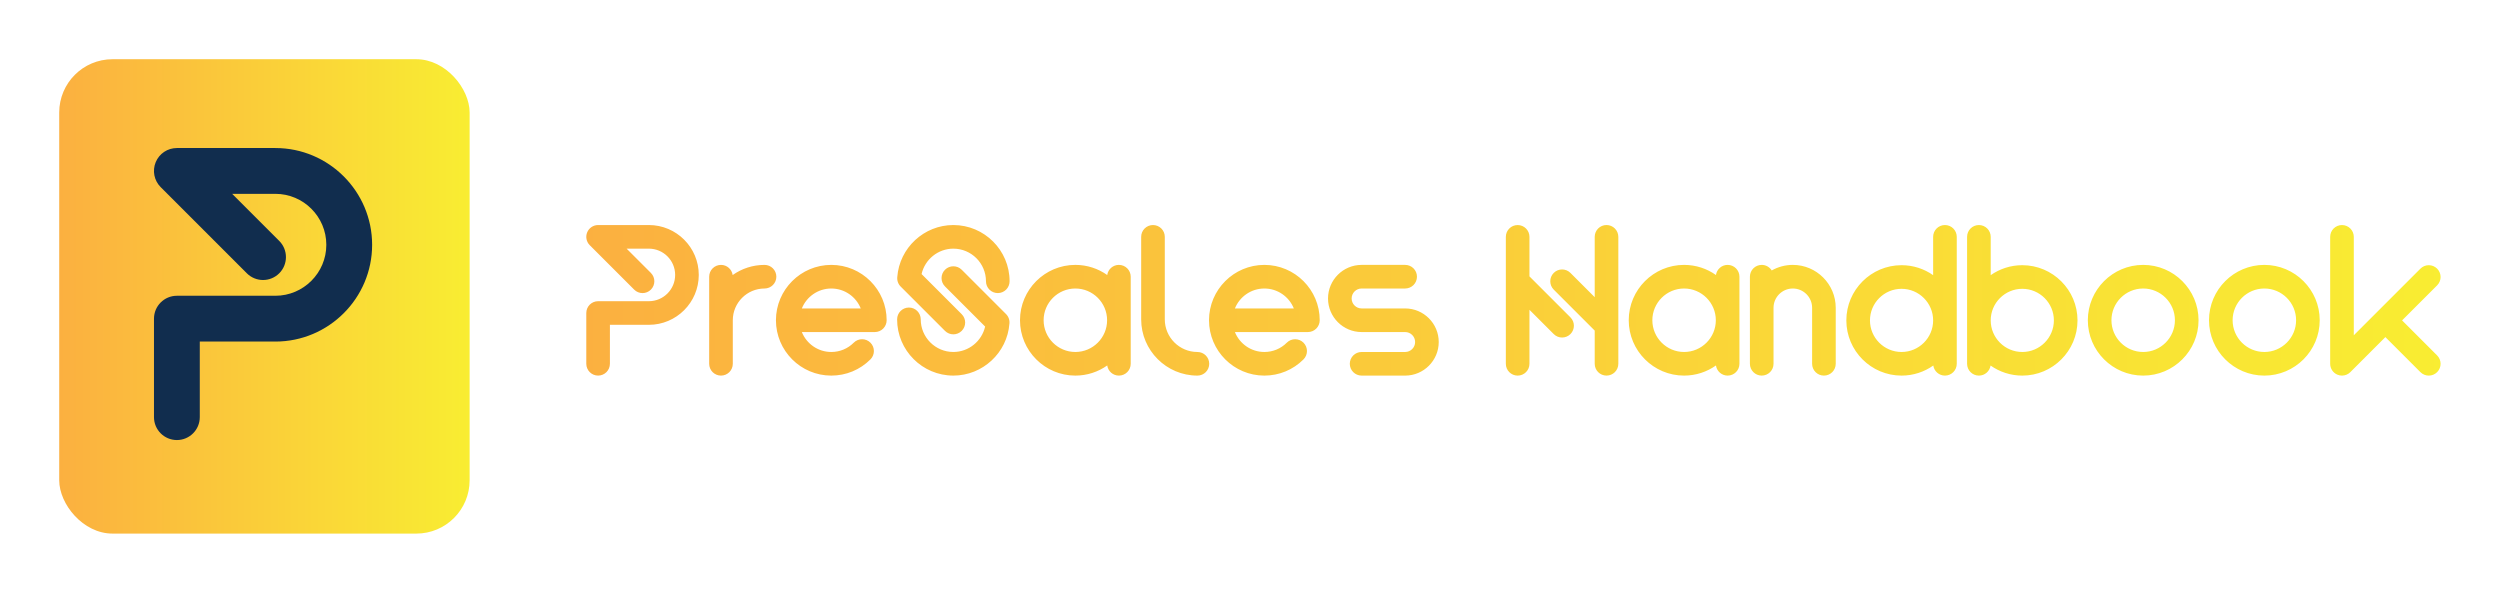
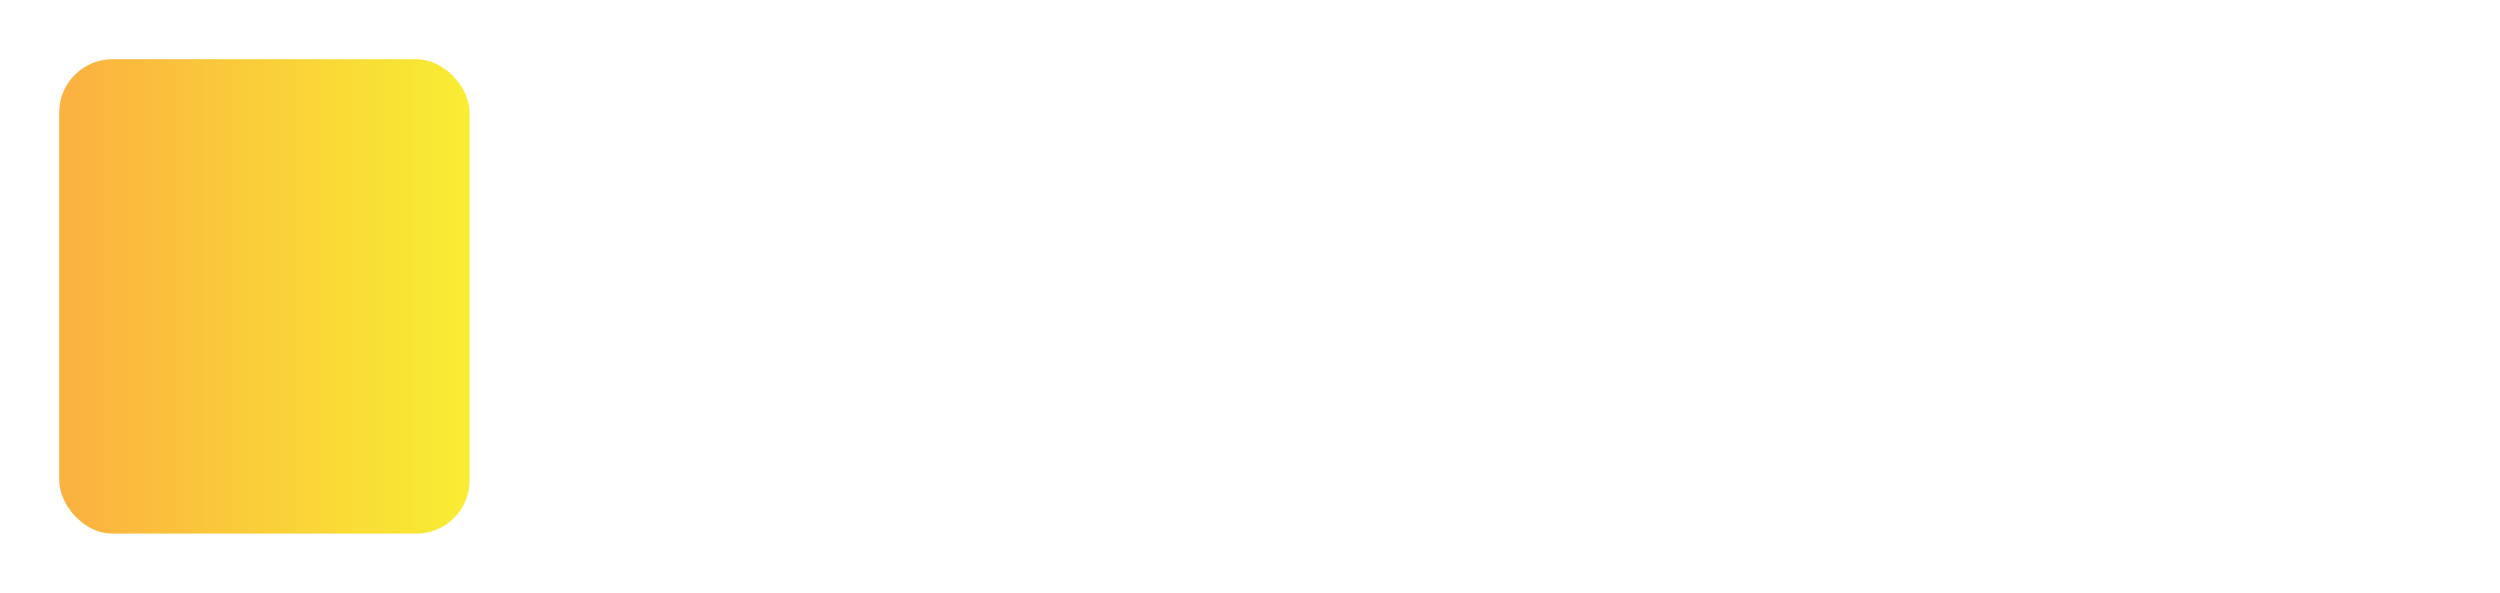
<svg xmlns="http://www.w3.org/2000/svg" version="1.1" width="3149.195" height="746.722" viewBox="0 0 3149.195 746.722">
  <g transform="scale(7.46) translate(10, 10)">
    <defs id="SvgjsDefs2190">
      <linearGradient id="SvgjsLinearGradient2197">
        <stop id="SvgjsStop2198" stop-color="#fbb040" offset="0" />
        <stop id="SvgjsStop2199" stop-color="#f9ed32" offset="1" />
      </linearGradient>
      <linearGradient id="SvgjsLinearGradient2200">
        <stop id="SvgjsStop2201" stop-color="#fbb040" offset="0" />
        <stop id="SvgjsStop2202" stop-color="#f9ed32" offset="1" />
      </linearGradient>
    </defs>
    <g id="SvgjsG2191" featureKey="symbolContainer" transform="matrix(0.9,0,0,0.9,0,0)" fill="url(#SvgjsLinearGradient2197)">
      <rect width="77" height="89" rx="10" ry="10" />
    </g>
    <g id="SvgjsG2192" featureKey="monogramFeature-0" transform="matrix(1.174,0,0,1.174,13.182,-6.136)" fill="#112d4e">
-       <path d="M19.859 18.001 c7.675 0 13.918 6.244 13.918 13.918 s-6.243 13.918 -13.918 13.918 l-10.87 0 l0 10.871 c0 1.819 -1.475 3.294 -3.294 3.294 s-3.294 -1.475 -3.294 -3.294 l0 -14.165 c0 -1.819 1.475 -3.294 3.294 -3.294 l14.164 0 c4.041 0 7.33 -3.288 7.33 -7.33 s-3.288 -7.33 -7.33 -7.33 l-6.212 0 l6.77 6.77 c1.286 1.286 1.286 3.372 0 4.658 c-1.287 1.287 -3.372 1.287 -4.659 0 l-12.394 -12.394 c-0.942 -0.942 -1.224 -2.359 -0.714 -3.59 s1.711 -2.033 3.043 -2.033 l14.164 0 z" />
-     </g>
+       </g>
    <g id="SvgjsG2193" featureKey="nameFeature-0" transform="matrix(0.908,0,0,0.908,87.547,17.103)" fill="url(#SvgjsLinearGradient2200)">
-       <path d="M13.239 12 c5.116 0 9.278 4.162 9.278 9.278 s-4.162 9.278 -9.278 9.278 l-7.247 0 l0 7.247 c0 1.213 -0.983 2.196 -2.196 2.196 s-2.196 -0.983 -2.196 -2.196 l0 -9.443 c0 -1.213 0.983 -2.196 2.196 -2.196 l9.443 0 c2.694 0 4.886 -2.192 4.886 -4.886 s-2.192 -4.886 -4.886 -4.886 l-4.141 0 l4.514 4.514 c0.858 0.858 0.858 2.248 0 3.106 c-0.858 0.858 -2.248 0.858 -3.106 0 l-8.263 -8.263 c-0.628 -0.628 -0.816 -1.573 -0.476 -2.393 s1.141 -1.355 2.029 -1.355 l9.443 0 z M34.748 19.412 c1.213 0 2.196 0.983 2.196 2.196 s-0.983 2.196 -2.196 2.196 c-3.254 0 -5.902 2.648 -5.902 5.902 l0 8.098 c0 1.213 -0.983 2.196 -2.196 2.196 s-2.196 -0.983 -2.196 -2.196 l0 -16.196 c0 -1.213 0.983 -2.196 2.196 -2.196 c1.107 0 2.02 0.82 2.172 1.885 c1.677 -1.186 3.721 -1.885 5.926 -1.885 z M47.162 19.412 c5.676 0 10.294 4.618 10.294 10.294 c0 1.213 -0.983 2.196 -2.196 2.196 l-13.576 0 c0.873 2.17 2.999 3.706 5.478 3.706 c1.577 0 3.059 -0.614 4.173 -1.729 c0.858 -0.858 2.248 -0.857 3.106 0 c0.858 0.858 0.858 2.248 0 3.106 c-1.945 1.944 -4.53 3.015 -7.279 3.015 c-5.676 0 -10.294 -4.618 -10.294 -10.294 s4.618 -10.294 10.294 -10.294 z M41.684 27.51 l10.957 0 c-0.873 -2.17 -2.999 -3.706 -5.478 -3.706 s-4.606 1.536 -5.478 3.706 z M80.298 30.076 c0.001 0.039 -0.001 0.078 -0.002 0.116 c-0.001 0.023 0 0.046 -0.001 0.07 c-0.001 0.015 -0.003 0.03 -0.004 0.045 l-0.002 0.027 c-0.412 5.425 -4.978 9.665 -10.427 9.665 c-5.767 0 -10.459 -4.692 -10.459 -10.459 c0 -1.213 0.983 -2.196 2.196 -2.196 s2.196 0.983 2.196 2.196 c0 3.345 2.721 6.067 6.067 6.067 c2.858 0 5.292 -2.013 5.909 -4.724 l-7.462 -7.462 c-0.858 -0.858 -0.858 -2.248 0 -3.106 c0.858 -0.858 2.248 -0.858 3.106 0 l8.243 8.243 c0.017 0.017 0.031 0.035 0.047 0.052 c0.027 0.029 0.054 0.057 0.079 0.088 c0.024 0.028 0.045 0.057 0.067 0.085 c0.021 0.028 0.042 0.055 0.062 0.084 c0.022 0.032 0.043 0.064 0.063 0.097 c0.017 0.028 0.034 0.056 0.05 0.084 c0.019 0.034 0.036 0.068 0.053 0.103 c0.015 0.03 0.029 0.06 0.042 0.091 c0.015 0.034 0.028 0.068 0.041 0.102 c0.013 0.034 0.024 0.067 0.035 0.102 c0.01 0.033 0.019 0.065 0.028 0.098 c0.01 0.037 0.019 0.073 0.027 0.111 c0.007 0.032 0.012 0.065 0.018 0.097 c0.006 0.038 0.012 0.076 0.016 0.114 c0.004 0.035 0.006 0.069 0.008 0.104 c0.002 0.036 0.005 0.072 0.005 0.108 z M59.423 21.924 c-0.001 -0.039 0.001 -0.078 0.003 -0.117 c0.001 -0.023 -0 -0.046 0.001 -0.07 c0.001 -0.015 0.003 -0.03 0.004 -0.045 l0.002 -0.027 c0.412 -5.425 4.978 -9.665 10.427 -9.665 c5.767 0 10.459 4.692 10.459 10.459 c0 1.213 -0.983 2.196 -2.196 2.196 s-2.196 -0.983 -2.196 -2.196 c0 -3.345 -2.721 -6.067 -6.067 -6.067 c-2.858 0 -5.292 2.013 -5.909 4.724 l7.462 7.462 c0.858 0.858 0.858 2.248 0 3.106 c-0.429 0.429 -0.991 0.643 -1.553 0.643 s-1.124 -0.214 -1.553 -0.643 l-8.243 -8.243 c-0.017 -0.017 -0.031 -0.035 -0.047 -0.052 c-0.027 -0.029 -0.054 -0.057 -0.079 -0.088 c-0.024 -0.028 -0.045 -0.057 -0.067 -0.085 c-0.021 -0.028 -0.042 -0.055 -0.062 -0.084 c-0.022 -0.032 -0.043 -0.064 -0.063 -0.097 c-0.017 -0.028 -0.034 -0.056 -0.05 -0.084 c-0.019 -0.034 -0.036 -0.068 -0.053 -0.103 c-0.015 -0.03 -0.029 -0.06 -0.042 -0.091 c-0.015 -0.033 -0.028 -0.068 -0.041 -0.102 c-0.013 -0.033 -0.024 -0.067 -0.035 -0.101 c-0.01 -0.032 -0.02 -0.065 -0.029 -0.098 c-0.01 -0.037 -0.019 -0.073 -0.027 -0.111 c-0.007 -0.032 -0.012 -0.065 -0.018 -0.097 c-0.006 -0.038 -0.012 -0.076 -0.016 -0.114 c-0.004 -0.035 -0.006 -0.069 -0.008 -0.104 c-0.002 -0.036 -0.005 -0.072 -0.005 -0.108 z M100.648 19.412 c1.213 0 2.196 0.983 2.196 2.196 l0 16.196 c0 1.213 -0.983 2.196 -2.196 2.196 c-1.107 0 -2.02 -0.82 -2.172 -1.885 c-1.677 1.186 -3.721 1.885 -5.926 1.885 c-5.676 0 -10.294 -4.618 -10.294 -10.294 s4.618 -10.294 10.294 -10.294 c2.205 0 4.249 0.699 5.926 1.885 c0.152 -1.065 1.065 -1.885 2.172 -1.885 z M92.55 35.608 c3.254 0 5.902 -2.648 5.902 -5.902 s-2.648 -5.902 -5.902 -5.902 s-5.902 2.648 -5.902 5.902 s2.648 5.902 5.902 5.902 z M115.249 35.608 c1.213 0 2.196 0.983 2.196 2.196 s-0.983 2.196 -2.196 2.196 c-5.767 0 -10.459 -4.692 -10.459 -10.459 l0 -15.345 c0 -1.213 0.983 -2.196 2.196 -2.196 s2.196 0.983 2.196 2.196 l0 15.345 c0 3.345 2.721 6.067 6.067 6.067 z M127.698 19.412 c5.676 0 10.294 4.618 10.294 10.294 c0 1.213 -0.983 2.196 -2.196 2.196 l-13.576 0 c0.873 2.17 2.999 3.706 5.478 3.706 c1.577 0 3.059 -0.614 4.173 -1.729 c0.858 -0.858 2.248 -0.857 3.106 0 c0.858 0.858 0.858 2.248 0 3.106 c-1.945 1.944 -4.53 3.015 -7.279 3.015 c-5.676 0 -10.294 -4.618 -10.294 -10.294 s4.618 -10.294 10.294 -10.294 z M122.22 27.51 l10.957 0 c-0.873 -2.17 -2.999 -3.706 -5.478 -3.706 s-4.606 1.536 -5.478 3.706 z M153.881 27.51 c3.443 0 6.245 2.802 6.245 6.245 s-2.802 6.245 -6.245 6.245 l-8.098 0 c-1.213 0 -2.196 -0.983 -2.196 -2.196 s0.983 -2.196 2.196 -2.196 l8.098 0 c1.022 0 1.853 -0.831 1.853 -1.853 s-0.831 -1.853 -1.853 -1.853 l-8.098 0 c-3.443 0 -6.245 -2.802 -6.245 -6.245 s2.802 -6.245 6.245 -6.245 l8.098 0 c1.213 0 2.196 0.983 2.196 2.196 s-0.983 2.196 -2.196 2.196 l-8.098 0 c-1.022 0 -1.853 0.831 -1.853 1.853 s0.831 1.853 1.853 1.853 l8.098 0 z M176.998 21.55 l7.62 7.62 c0.858 0.858 0.858 2.248 0 3.106 c-0.429 0.429 -0.991 0.643 -1.553 0.643 s-1.124 -0.214 -1.553 -0.643 l-4.514 -4.514 l0 10.043 c0 1.213 -0.983 2.196 -2.196 2.196 s-2.196 -0.983 -2.196 -2.196 l0 -15.344 l0 -8.264 c0 -1.213 0.983 -2.196 2.196 -2.196 s2.196 0.983 2.196 2.196 l0 7.353 z M193.524 30.721 c0 0 -0 0.001 0 0.001 l0 7.082 c0 1.213 -0.983 2.196 -2.196 2.196 s-2.196 -0.983 -2.196 -2.196 l0 -6.173 l-7.62 -7.62 c-0.858 -0.858 -0.858 -2.248 0 -3.106 c0.858 -0.858 2.248 -0.858 3.106 0 l4.514 4.514 l0 -11.224 c0 -1.213 0.983 -2.196 2.196 -2.196 s2.196 0.983 2.196 2.196 l0 16.525 z M213.852 19.412 c1.213 0 2.196 0.983 2.196 2.196 l0 16.196 c0 1.213 -0.983 2.196 -2.196 2.196 c-1.107 0 -2.02 -0.82 -2.172 -1.885 c-1.677 1.186 -3.721 1.885 -5.926 1.885 c-5.676 0 -10.294 -4.618 -10.294 -10.294 s4.618 -10.294 10.294 -10.294 c2.205 0 4.249 0.699 5.926 1.885 c0.152 -1.065 1.065 -1.885 2.172 -1.885 z M205.754 35.608 c3.254 0 5.902 -2.648 5.902 -5.902 s-2.648 -5.902 -5.902 -5.902 s-5.902 2.648 -5.902 5.902 s2.648 5.902 5.902 5.902 z M225.974 19.412 c4.4 0 7.98 3.58 7.98 7.98 l0 10.412 c0 1.213 -0.983 2.196 -2.196 2.196 s-2.196 -0.983 -2.196 -2.196 l0 -10.412 c0 -1.978 -1.609 -3.588 -3.588 -3.588 s-3.588 1.609 -3.588 3.588 l0 10.412 c0 1.213 -0.983 2.196 -2.196 2.196 s-2.196 -0.983 -2.196 -2.196 l0 -16.196 c0 -1.213 0.983 -2.196 2.196 -2.196 c0.786 0 1.473 0.414 1.861 1.035 c1.159 -0.657 2.498 -1.035 3.923 -1.035 z M254.265 12 c1.213 0 2.196 0.983 2.196 2.196 l0 23.608 c0 1.213 -0.983 2.196 -2.196 2.196 c-1.103 0 -2.013 -0.814 -2.17 -1.873 c-1.671 1.178 -3.706 1.873 -5.901 1.873 c-5.661 0 -10.267 -4.606 -10.267 -10.267 s4.606 -10.267 10.267 -10.267 c2.184 0 4.209 0.687 5.874 1.854 l0 -7.125 c0 -1.213 0.983 -2.196 2.196 -2.196 z M246.195 35.608 c3.239 0 5.874 -2.635 5.874 -5.874 s-2.635 -5.874 -5.874 -5.874 s-5.874 2.635 -5.874 5.874 s2.635 5.874 5.874 5.874 z M268.649 19.467 c5.661 0 10.267 4.606 10.267 10.267 s-4.606 10.267 -10.267 10.267 c-2.195 0 -4.23 -0.695 -5.901 -1.873 c-0.157 1.059 -1.067 1.873 -2.17 1.873 c-1.213 0 -2.196 -0.983 -2.196 -2.196 l0 -23.608 c0 -1.213 0.983 -2.196 2.196 -2.196 s2.196 0.983 2.196 2.196 l0 7.125 c1.666 -1.167 3.691 -1.854 5.874 -1.854 z M268.649 35.608 c3.239 0 5.874 -2.635 5.874 -5.874 s-2.635 -5.874 -5.874 -5.874 s-5.874 2.635 -5.874 5.874 s2.635 5.874 5.874 5.874 z M291.13 19.412 c5.676 0 10.294 4.618 10.294 10.294 s-4.618 10.294 -10.294 10.294 s-10.294 -4.618 -10.294 -10.294 s4.618 -10.294 10.294 -10.294 z M291.13 35.608 c3.254 0 5.902 -2.648 5.902 -5.902 s-2.648 -5.902 -5.902 -5.902 s-5.902 2.648 -5.902 5.902 s2.648 5.902 5.902 5.902 z M313.664 19.412 c5.676 0 10.294 4.618 10.294 10.294 s-4.618 10.294 -10.294 10.294 s-10.294 -4.618 -10.294 -10.294 s4.618 -10.294 10.294 -10.294 z M313.664 35.608 c3.254 0 5.902 -2.648 5.902 -5.902 s-2.648 -5.902 -5.902 -5.902 s-5.902 2.648 -5.902 5.902 s2.648 5.902 5.902 5.902 z M339.276 29.733 l6.518 6.518 c0.858 0.858 0.858 2.248 0 3.106 c-0.429 0.429 -0.991 0.643 -1.553 0.643 s-1.124 -0.214 -1.553 -0.643 l-6.518 -6.518 l-6.518 6.518 c-0.42 0.42 -0.982 0.643 -1.553 0.643 c-0.283 0 -0.568 -0.055 -0.84 -0.167 c-0.821 -0.34 -1.355 -1.141 -1.355 -2.029 l0 -23.606 c0 -1.213 0.983 -2.196 2.196 -2.196 s2.196 0.983 2.196 2.196 l0 18.305 l12.392 -12.392 c0.858 -0.858 2.248 -0.858 3.106 0 c0.858 0.858 0.858 2.248 0 3.106 z" />
-     </g>
+       </g>
  </g>
</svg>